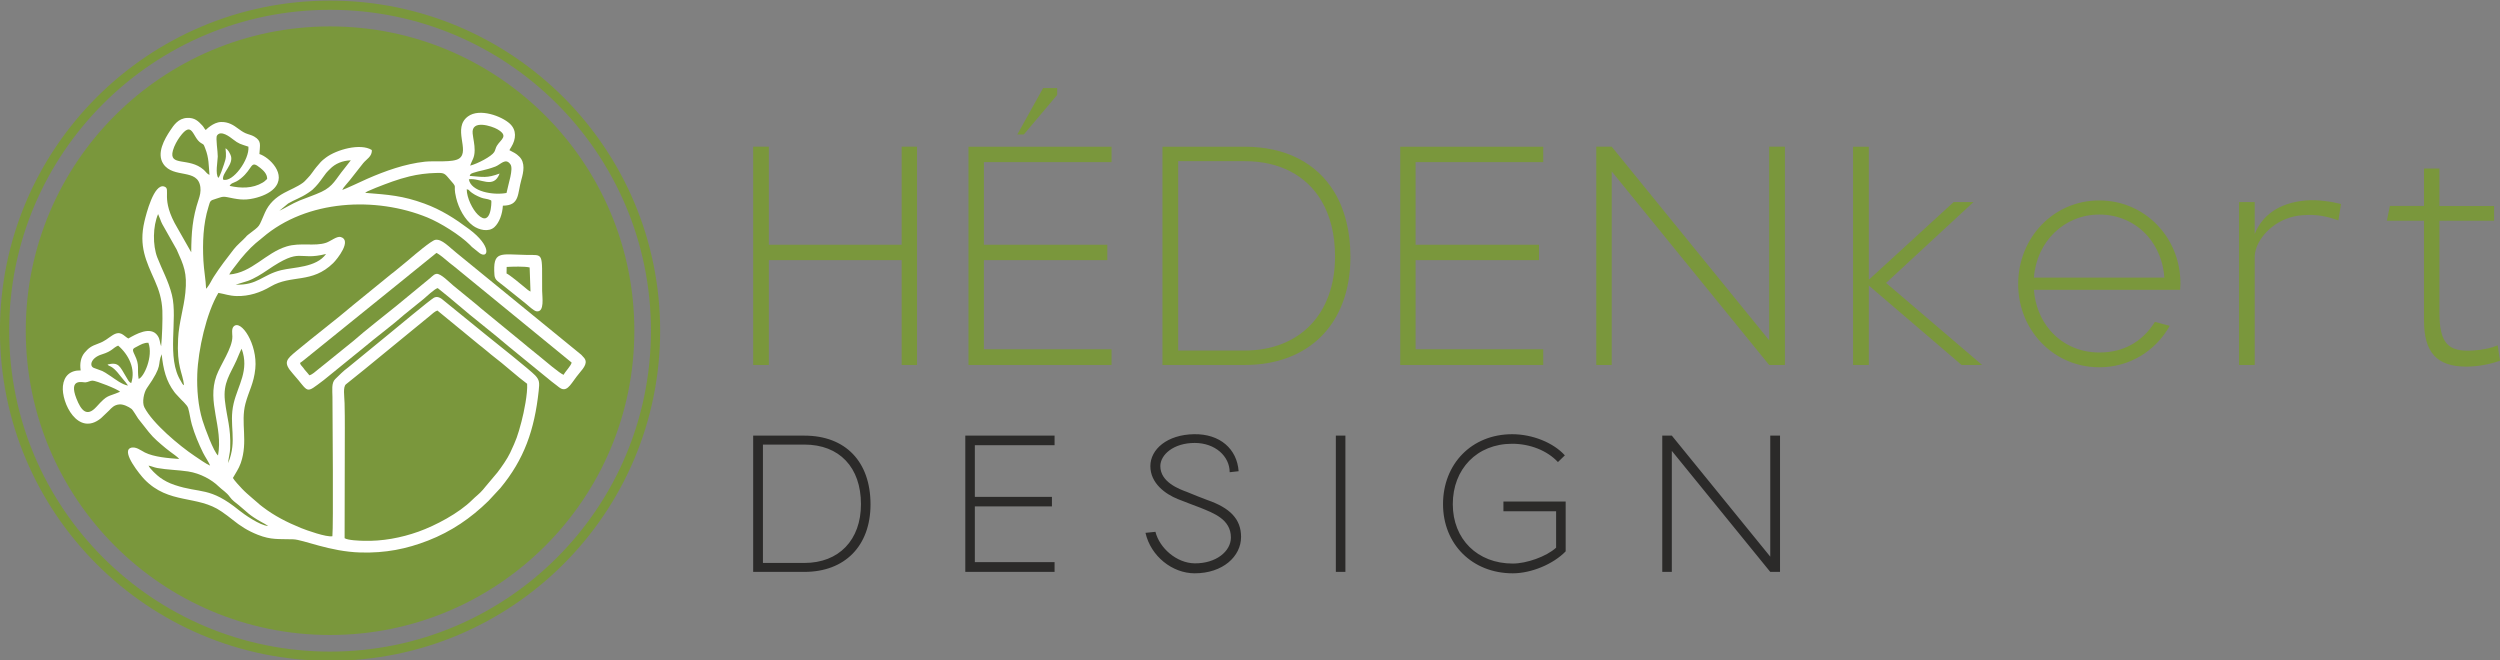
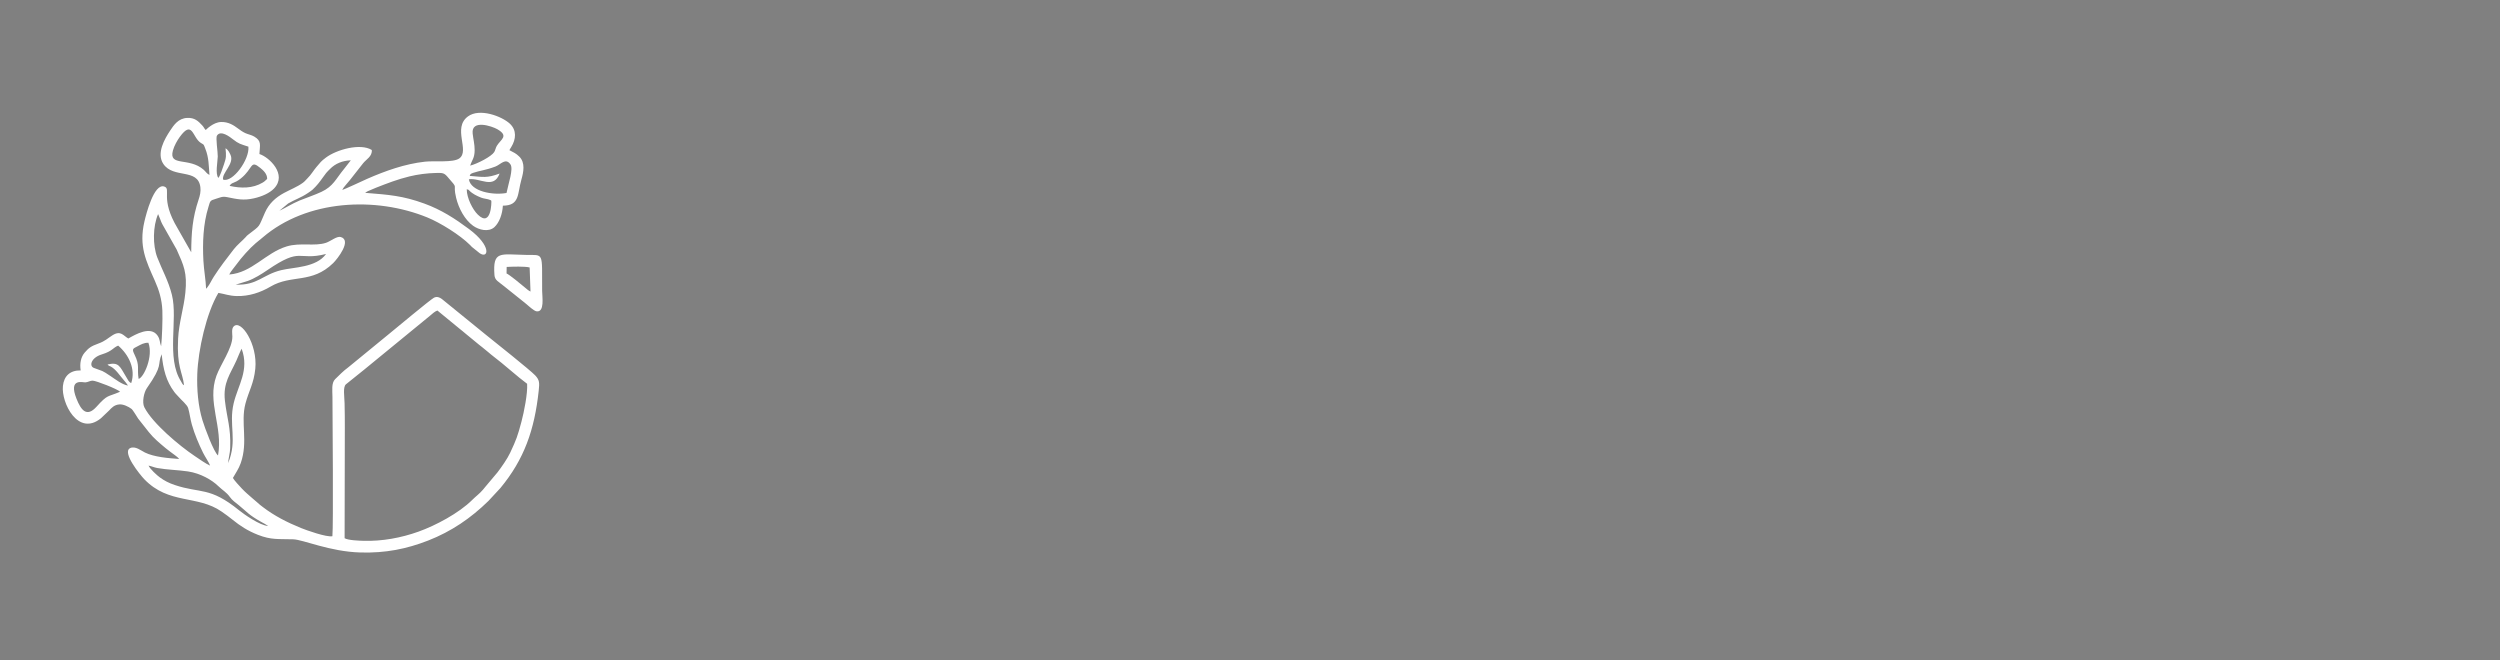
<svg xmlns="http://www.w3.org/2000/svg" xml:space="preserve" width="295.258mm" height="77.971mm" version="1.1" style="shape-rendering:geometricPrecision; text-rendering:geometricPrecision; image-rendering:optimizeQuality; fill-rule:evenodd; clip-rule:evenodd" viewBox="0 0 29525.8 7797.1">
  <rect x="0" y="0" width="29525.8" height="7797.1" fill="#808080" stroke="none" />
  <defs>
    <style type="text/css">
   
    .fil2 {fill:white}
    .fil1 {fill:#2B2A29;fill-rule:nonzero}
    .fil0 {fill:#7A973C;fill-rule:nonzero}
   
  </style>
  </defs>
  <g id="Layer_x0020_1">
    <g id="_2751170592576">
      <g>
-         <path class="fil0" d="M8895.93 4310.64l184.59 0 0 -1238.32 1568.32 0 0 1236.88 0.74 0 0 1.44 180.74 0 0 -2576.64 -0.73 0 0 -1.43 -180.75 0 0 1157.56 -1568.32 0 0 -1156.13 -0.74 0 0 -1.43 -184.59 0 0 2576.63 0.74 0 0 1.44zm10137.27 -1.44l1.7 0 0 -2284.69 1859.63 2286.13 184.59 0 0 -1.44 1.68 0 0 -2576.63 -184.59 0 0 1.43 -1.68 0 0 2284.71 -1859.63 -2286.14 -180.76 0 0 1.43 -1.68 0 0 2576.64 180.74 0 0 -1.44zm4374.74 0l0.07 0 -1132.84 -967.72 1030.62 -953.7 -3.16 0 1.55 -1.43 -230.74 0 -1002.13 917.64 0 -1569.99 -1.61 0 0 -1.43 -184.59 0 0 2576.63 1.61 0 0 1.44 184.59 0 0 -938.36 1096.04 938.36 242.27 0 -1.68 -1.44zm2215.03 -460.53l0.55 -0.95 -173.06 -46.15c-153.83,242.28 -376.88,361.49 -657.61,361.49 -233.46,0 -433.55,-95.46 -571.99,-251.16 -3.53,-3.99 -7.04,-8 -10.47,-12.05l-0.18 -0.21c-107.81,-127.26 -175.68,-292.38 -189.13,-477.36l1726.73 0c0,-26.92 3.85,-38.46 3.85,-73.07 0,-249.71 -87.23,-474.83 -232.51,-646.22 -174.68,-206.9 -433.79,-335.87 -726.3,-335.87 -538.41,0 -957.59,438.41 -957.59,988.35 0,248.04 86.49,473.06 231.35,644.81l0.17 0.21c4.57,5.43 9.22,10.82 13.9,16.13 173.81,197.69 426.69,320.94 713.39,320.94 353.81,0 661.47,-188.45 830.68,-488.41l-1.78 -0.48zm-251.9 -1053.39c108.29,127.14 177.48,293.47 190.92,483.27l-1540.79 0c31.41,-426.16 358,-744.64 772.87,-744.64 233.26,0 437.39,98.25 577,261.37zm1257.37 1513.92l0.46 0 0 -1272.93c0,-31.63 5.56,-64.83 16.21,-98.45 58.54,-182.58 266.73,-376.77 548.66,-396.22 161.52,-11.53 273.04,7.69 423.02,61.54l0.24 -1.51 0.22 0.07 30.77 -192.29c-103.84,-26.92 -269.21,-53.84 -411.5,-42.29 -330.73,26.92 -523.02,184.59 -607.62,396.11l0 -376.88 -184.6 0 0 1.43 -0.45 0 0 1922.86 184.59 0 0 -1.44zm2000.79 -2318.96l0 1.43 -1.04 0 0 440.82 -402.77 0 -0.29 1.44 -0.74 0 -34.61 173.05 438.41 0 0 1176.79c0,369.19 142.3,546.09 499.94,546.09 123.07,0 265.36,-23.07 396.11,-69.21l-0.15 -1.02 1.19 -0.42 -26.92 -180.75c-69.23,30.76 -169.21,53.84 -296.12,61.53 -280.74,15.38 -392.27,-73.06 -392.27,-453.79l0 -1079.22 645.05 0 0 -1.43 1.03 0 0 -173.06 -646.08 0 0 -442.25 -180.74 0zm-16536.34 -403.81l0.29 0 392.26 -465.33 0 -80.76 -165.36 0 -0.79 1.43 -0.71 0 -303.81 546.09 76.92 0 1.2 -1.43zm1033.3 2722.77l1.49 0 0 -184.59 -1507.52 0 0 -1052.29 1456.03 0 0 -1.44 1.5 0 0 -180.75 -1457.53 0 0 -975.38 1506.03 0 0 -1.43 1.49 0 0 -180.75 -1688.27 0 0 1.43 -1.5 0 0 2576.64 1688.28 0 0 -1.44zm602.89 0l0.87 0 0 1.44 969.12 0c765.3,0 1249.87,-492.25 1249.87,-1276.78 0,-303.26 -66.71,-562.06 -191.15,-767.01 -206.79,-341.76 -573.78,-534.28 -1059.59,-534.28l-969.12 0 0 2576.63zm1874.59 -1942.66c106.39,177.61 163.64,401.19 163.64,662.04 0,680.69 -419.18,1111.41 -1069.11,1111.41l-783.66 0 0 -2236.78 784.53 0c412.92,0 726.92,167.86 904.6,463.33zm2621.96 1942.66l0.38 0 0 -184.59 -1507.53 0 0 -1052.29 1457.15 0 0 -1.44 0.38 0 0 -180.75 -1457.53 0 0 -975.38 1507.15 0 0 -1.43 0.38 0 0 -180.75 -1688.27 0 0 1.43 -0.38 0 0 2576.64 1688.27 0 0 -1.44z" />
-         <path class="fil1" d="M8895.19 6754.2l605.29 0c478,0 780.65,-307.45 780.65,-797.45 0,-504.42 -295.44,-811.87 -780.65,-811.87l-605.29 0 0 1609.32zm605.29 -1503.62c413.14,0 667.75,269.01 667.75,703.76 0,425.15 -261.81,694.18 -667.75,694.18l-489.99 0 0 -1397.94 489.99 0zm1899.96 1503.62l1054.46 0 0 -115.29 -941.58 0 0 -658.14 910.36 0 0 -112.9 -910.36 0 0 -610.09 941.58 0 0 -112.9 -1054.46 0 0 1609.32zm2128.12 -461.18c62.45,276.23 317.07,478 581.28,478 331.47,0 547.65,-199.37 547.65,-429.96 0,-213.78 -134.51,-343.48 -396.32,-434.75 -36.03,-12.01 -196.96,-76.87 -242.6,-96.08 -91.27,-33.62 -314.66,-115.3 -314.66,-305.05 0,-134.51 156.13,-273.83 405.93,-273.83 242.61,0 413.14,158.53 413.14,345.88l105.68 -12.01c-19.21,-261.81 -218.57,-441.95 -526.03,-437.15 -317.05,4.8 -516.41,177.74 -516.41,377.11 0,201.76 175.34,329.07 324.26,389.12 57.64,24.02 225.79,86.47 269.02,103.28 151.32,62.46 357.9,134.51 357.9,350.69 0,163.34 -175.35,307.45 -427.56,305.06 -213.77,-2.41 -415.54,-180.16 -463.58,-372.32l-117.7 12.01zm2361.16 461.18l0 -1609.32 -112.88 0 0 1609.32 112.88 0zm1976.81 16.82c218.59,0 478,-108.09 624.51,-259.41l0 -588.49 -735 0 0 115.29 622.12 0 0 429.96c-115.3,105.69 -350.7,187.35 -511.63,187.35 -417.93,0 -708.57,-288.24 -708.57,-701.38 0,-415.54 285.83,-713.38 701.37,-713.38 208.97,0 413.14,79.27 540.45,216.18l81.66 -79.27c-136.91,-151.32 -384.31,-249.8 -622.11,-249.8 -475.59,0 -816.67,348.28 -816.67,826.27 0,473.19 345.89,816.68 823.87,816.68zm1765.43 -16.82l112.89 0 0 -1429.16 1162.55 1429.16 115.3 0 0 -1609.32 -115.3 0 0 1429.18 -1162.55 -1429.18 -112.89 0 0 1609.32z" />
-       </g>
+         </g>
      <g>
-         <path class="fil0" d="M7796.57 3905.69c0,1076.55 -436.36,2051.2 -1141.86,2756.69 -705.49,705.5 -1680.14,1141.87 -2756.69,1141.87 -1076.55,0 -2051.19,-436.36 -2756.69,-1141.87 -705.51,-705.5 -1141.87,-1680.14 -1141.87,-2756.69 0,-1076.55 436.37,-2051.2 1141.87,-2756.7 705.5,-705.5 1680.14,-1141.87 2756.69,-1141.87 1076.55,0 2051.19,436.37 2756.69,1141.87 705.5,705.5 1141.86,1680.15 1141.86,2756.7zm-1218.72 2679.83c685.82,-685.82 1110.01,-1633.29 1110.01,-2679.83 0,-1046.54 -424.19,-1994.02 -1110.01,-2679.84 -685.82,-685.82 -1633.29,-1110.02 -2679.83,-1110.02 -1046.54,0 -1994.01,424.2 -2679.83,1110.02 -685.82,685.83 -1110.02,1633.3 -1110.02,2679.84 0,1046.54 424.19,1994.01 1110.02,2679.83 685.82,685.83 1633.29,1110.02 2679.83,1110.02 1046.54,0 1994.01,-424.19 2679.83,-1110.02z" />
-         <path class="fil0" d="M7491.79 3905.69c0,1984.8 -1608.98,3593.78 -3593.77,3593.78 -1984.78,0 -3593.78,-1608.98 -3593.78,-3593.78 0,-1984.79 1609,-3593.78 3593.78,-3593.78 1984.79,0 3593.77,1608.99 3593.77,3593.78z" />
        <g>
          <path class="fil2" d="M1754.25 5498.93c33.43,6.13 65.68,21.64 102.75,28.36 118.2,21.44 245.93,22.88 363.61,40.56 147.88,22.21 282.64,100.39 358.16,173.97 46.7,45.52 97.59,72.84 135.29,126.84 28.27,40.49 68.41,67.31 105.27,97.27 98.66,80.19 114.82,113.33 265.51,197.89 26.15,14.68 56.21,29.65 82.8,48.05 -97.62,-4.34 -289.25,-140.49 -342.88,-184.06 -350.36,-284.59 -454.41,-196.2 -762.33,-300.14 -68.82,-23.23 -121.45,-50.81 -173.89,-88.71 -37.8,-27.31 -116.94,-100.69 -134.29,-140.03zm727.43 0.23c-41.91,-15.94 -139.03,-84.53 -182.42,-113.59 -182.25,-122.13 -497.47,-385.72 -594.29,-575.22 -30.39,-59.48 -4.46,-177.59 29.61,-226.13 199.97,-284.93 117.98,-266.99 174.82,-400.69 18.55,177.68 51.59,315.87 149.55,446.36 20.97,27.94 36.14,39.19 56.21,62.94 27.75,32.87 95.07,88 106.85,126.65 17.06,55.96 26.2,133.59 43.94,195.27 33.82,117.62 79.11,223.59 132.21,332.41 20.97,42.97 75.12,123.28 83.52,152zm-1063.64 -872.68c-154.26,67.19 -141.74,26.12 -279.04,177.94 -114.6,126.72 -182.05,41.5 -236.58,-97.57 -95.9,-244.64 76.6,-189.3 104.05,-190.65 32.81,-1.61 59.13,-21.59 87.54,-20.8 41.8,1.15 294.17,99.35 324.03,131.08zm2654.48 441.79c0,-102.09 -0.2,-206.33 -3,-306.95 -2.31,-83.32 -20.87,-190.97 16.3,-222.6l128.66 -103.53c30.51,-24.32 55.52,-43.79 87.23,-70.14l773.73 -633.81c28.85,-23.69 57.64,-52.74 90.26,-64.04l265.68 218.01c24.33,18.35 42.28,34.8 65.67,53.87l164.37 135.1c14.73,11.77 18.16,12.71 33.71,26.35 22.39,19.64 49.02,39.95 69.93,57.39 24.07,20.07 41.69,35.88 65.89,53.91 108.87,81.12 288.61,243.84 394.69,320.71 7.3,114.81 -37.08,334.56 -66.67,446.03 -46.18,173.92 -60.08,210.73 -133.59,368.43 -32.47,69.65 -102.53,170.21 -150.07,231.93l-143.73 170.84c-10.76,11.58 -16.66,20.74 -27.17,33.1 -42.62,50.13 -83.08,77.12 -126.78,120.83 -156.94,156.91 -434.33,303.41 -636.03,375.4 -202.68,72.34 -426.56,114.7 -648.36,107.93 -45.52,-1.39 -181.29,-4.74 -223.22,-30.81l2.5 -1287.95zm-1378.31 401.42c2.84,-53.8 22.16,-114.45 24.44,-177.61 8.9,-246.66 -38.33,-349.76 -62.24,-559.55 -24.18,-212.12 63.53,-314.17 136.01,-475.39 12.1,-26.93 49.35,-121 61.38,-138.46 93.22,253.75 -42.64,428.57 -93.84,643.28 -62.01,260.04 47.54,433.25 -65.75,707.73zm-1182.18 -916.02c-70.43,-10.79 -152.92,-76.54 -203,-109.8 -118.29,-78.54 -81.61,-52.84 -200.68,-98.67 -58.22,-22.41 -33.34,-120.73 94.08,-159.69 126.02,-38.53 129.92,-78.08 193.03,-103.77 124.9,106.6 209.51,277.35 154.27,442.57 -28.8,-12.11 -37.72,-36.14 -60.69,-74.44 -75.71,-126.21 -86.17,-176.07 -219.03,-145.38 14.25,18.4 21.59,15.02 39.81,25.18 61.26,34.17 106.1,108.19 146.84,153.27 15.06,16.68 41.93,49.37 55.37,70.73zm125.11 -78.84c-20.91,-124.31 16.98,-153.25 -46.7,-283.41 -35.22,-71.98 -23.61,-71.86 33.36,-101.38 40.09,-20.78 77.22,-43.87 128.58,-41.95 60.5,159.05 -53.71,410.53 -115.24,426.74zm1288.73 -1156.58c78.3,-28.04 163.75,-81.67 231.33,-127.85 413.01,-282.19 350.4,-104.21 693.78,-190.97 -115.99,162.4 -383.04,155.06 -530.25,191.21 -222.07,54.53 -278.37,180.6 -536.86,171.1l142 -43.49zm-752.04 1231.62c-23.38,-13.47 -18.41,-18.11 -35.68,-45.17 -178.15,-279.3 -34.71,-728.31 -107.93,-1022.74 -41.22,-165.72 -116.25,-295.06 -172.62,-441.74 -55.52,-144.48 -52.78,-368.12 9.61,-511.89l24.65 60.1c7.49,20 14.45,39.93 24.47,57.89l170.23 301.28c84,187.95 126.36,273.46 102.46,510.08 -18.49,182.94 -75.57,350.66 -85.52,541.86 -17.48,336.06 51.82,393.32 70.33,550.33zm3589.69 -2196.57c7.72,1.84 16.76,4.51 23.82,7.86 15.88,7.53 5.86,1.33 15.4,10.55 2.94,12.14 0.57,319.03 -159.2,163.26 -62.19,-60.64 -130.8,-196.24 -131.33,-300.11 31.77,8.72 16.61,3.57 35.87,21.11 12.51,11.4 12.57,12.2 28.7,23.52 22.97,16.11 39.04,25.02 66.76,37.98 64.14,29.99 66.61,23.09 119.98,35.83zm-3051.79 -158.03c28.12,-47.94 51.71,-22.4 133.28,-88.15 147.97,-119.29 107.46,-223.46 228.24,-124.57 34.07,27.89 83.8,70.29 81.9,130.63 -24.61,20.19 -23.4,25.66 -52.34,42.99 -119.19,71.38 -259.55,68.98 -391.08,39.1zm2835.51 -117.91c7.73,-19.6 8.45,-24.62 41.12,-35.92 78.72,-27.24 139.94,-28.35 262.17,-74.37 62.97,-23.71 120.37,-107.9 177.73,-26.06 38.25,54.57 -24.35,227.12 -46.13,338.05 -158.9,29.62 -421.1,-16.51 -444.82,-161.5 134,-19.69 291.9,121.64 363.28,-67.88 -152.71,56.62 -194.23,40.14 -353.35,27.68zm-2143.88 325.72c76.43,-45.28 150.12,-66.82 234.91,-124.41 14.83,-10.07 42.65,-28.83 52.13,-37.71 53.63,-50.24 81.48,-87.44 123.09,-145.56 12.36,-17.28 24.98,-35.12 38.32,-51.9 13.09,-16.47 31.09,-32.78 43.96,-46.1 65.21,-67.51 150.76,-100.27 247.4,-104.11l-78.58 100.41c-101.01,122.43 -127.81,206.06 -268.43,272.11 -81.68,38.37 -173.88,67.75 -257.24,102.02 -89.28,36.71 -194.22,102.5 -239.67,121.22l104.11 -85.97zm-929.36 -337.22c-30.29,-12.55 -44.42,-39.62 -67.75,-60.26 -173.59,-153.5 -417.35,-33.21 -363.99,-228.4 15.53,-56.83 52.02,-120.18 80.6,-159.48 151.73,-208.63 149.18,7.62 248.85,69.92 42.67,26.67 30.01,10.62 53.1,68.28 42.76,106.82 39.9,200.51 49.19,309.94zm459.81 -333.58c15.07,152.69 -187.8,428.7 -298.77,388.9 -18.84,-78.76 139.03,-187.84 85.79,-295.75 -13.19,-26.73 -26.18,-56.55 -57.41,-73.99 8.36,88.32 10.24,108.62 -19.07,191.72 -13.27,37.63 -44.32,135.92 -65.77,158.05 -37.68,-48.47 -8.82,-187.03 -6.77,-252.77 1.65,-52.51 -26.9,-219.81 -9.1,-247.33 44.76,-69.2 154.92,17.93 188.54,44.2 69.64,54.41 87.61,55.68 182.56,86.97zm2619.02 223.9c22.15,-68.91 52.22,-87.27 52.92,-182.54 0.49,-67.76 -16.27,-130.46 -23.52,-196.27 -18.82,-170.95 229.18,-87.05 290.79,-51.51 141.16,81.44 41.07,119.87 -5.17,196.39 -14.08,23.29 -18.06,53.41 -31.26,74.13 -33.33,52.31 -197.08,137.63 -283.76,159.8zm-2451.37 849.16c522.29,-448.7 1335.42,-486.72 1946.16,-236.83 153.88,62.96 384.68,206.27 505.39,326.61 14.76,14.7 9.36,12.67 25.88,26.01l87.28 70.04c102.6,68.33 143.09,-84.4 -126.07,-285.25 -165.72,-123.66 -328.43,-228.77 -528.72,-301.71 -255.08,-92.89 -419.28,-104.26 -697.9,-126.61 9.86,-8.42 -1.36,-0.51 15.73,-11.32 0.94,-0.6 14.9,-8.31 15.27,-8.5l94.56 -40.04c131,-51.38 257.82,-100.62 397.09,-134.39 101.04,-24.5 206.73,-37.86 310.84,-40.48 78.06,-1.96 97.39,-1.66 136.72,43.62 142,163.5 57.95,59.36 103.3,249.31 29.98,125.6 101.92,259.27 199.81,330.23 69.47,50.35 184.9,78.12 252.35,16.37 57.08,-52.26 94.38,-152.62 99.94,-253.41 202.4,-1.06 170.4,-139.19 219.14,-309.68 24.67,-86.25 47.78,-197.4 -24.82,-269.39 -40.24,-39.89 -64.11,-48 -117.19,-76.39l10.38 -18.63c1.61,-2.7 7.89,-12.59 11.45,-18.37 57.14,-92.61 65.92,-199.41 -16.62,-275.8 -95.18,-88.07 -357.42,-187.42 -494.79,-85.67 -186.79,138.36 25.9,404.93 -102.6,496.18 -72.94,51.79 -291.52,25.59 -404.48,38.09 -238.46,26.37 -466.92,108.54 -681.35,201.98 -47.58,20.73 -273.24,128.02 -296.48,131.28 12.32,-28.56 65.62,-83.35 89.35,-114.17l158.38 -201.42c36.46,-45.59 108.67,-80.47 101.3,-155.7 -134.98,-83.78 -417.35,-3.72 -541.61,89.81 -59.64,44.9 -62.39,53.42 -112.35,111.8 -32.37,37.83 -64.95,93.63 -102.54,129.76 -18.92,18.18 -33.27,38.71 -56.89,55.89 -68.3,49.67 -148.99,80.01 -224.01,120.81 -98.16,53.36 -176.31,123.67 -224.01,230.9 -81.72,183.71 -46.14,144.36 -197.63,260.83 -21.4,16.44 -11.41,9.48 -29.97,29.41 -45.12,48.41 -100.37,91.51 -140.84,143.54 -81.75,105.08 -163.08,210.72 -236.35,324.71 -27.92,43.45 -44.97,86.35 -77.05,126.57l-13.34 15.08c-4.25,-107.66 -26.27,-220.9 -31.98,-331.98 -10.8,-210.25 -3.58,-432.04 59.61,-634.47 21.68,-69.45 15.26,-75.14 86.16,-95.43 52.81,-15.1 73.99,-32.33 133.61,-20.36 117.77,23.63 192.15,42.53 316.98,14.27 97.75,-22.12 184.94,-61.83 236.43,-114.69 162.27,-166.6 -57.41,-373.12 -171.12,-408.55 5.07,-109.52 28.7,-152.61 -61.77,-206.56 -30.38,-18.11 -68.81,-24.72 -102.61,-39.47 -32.06,-13.99 -63.71,-37.07 -87.82,-55.04 -50.89,-37.93 -112.48,-80.1 -201.75,-77.21 -92.5,3 -176.23,91.42 -176.46,90.95 -0.68,-1.36 -3.03,2.26 -4.64,3.25 -17.17,-17.32 -20.15,-32.16 -38.94,-52.46 -49.14,-53.11 -90.95,-93.54 -178.16,-90.01 -106.7,4.32 -159.95,86.39 -201.66,149.04 -65.99,99.12 -165.28,269.57 -80.52,395.01 118.75,175.73 407.44,47.24 436.79,272.83 6.83,52.48 -4.86,99.97 -20.49,146.59 -73.27,218.57 -85.67,389.64 -87.41,623.54l-161.09 -283.59c-213.11,-355.32 -68.6,-464.71 -158.62,-493.27 -120.79,-38.33 -212.98,327.21 -232.93,412.42 -68.66,293.3 19.84,468.15 123.53,701.94 48.19,108.66 82.71,217.67 88.2,351.34 4.24,103.46 -3.59,319.52 -14.58,421.48 -17.97,-46.69 -11.2,-80.73 -41.17,-124.94 -82.1,-121.09 -262.13,-15.11 -346.49,32.84 -58.16,-32.03 -88.51,-100.59 -187.71,-37.58 -59.29,37.66 -85.58,68.16 -165.21,96.98 -87.81,31.78 -114.29,51.43 -161.9,106.58 -44.85,51.94 -60.9,127.69 -47.69,211 -124.09,-2.31 -197.33,64.66 -209.76,183.94 -20.78,199.38 179.47,601.08 449.34,380.77l95.63 -91.05c28.22,-29.49 59.66,-67.69 123.2,-72.35 45.88,-3.36 106.66,26.54 141.21,52.53 18.55,13.95 61.24,88.91 79.67,115.72l125.42 158.87c57.86,73.18 129.54,131.58 199.18,189.84 25.35,21.22 32.8,25.32 54.73,42.68 20.1,15.92 89.6,62.17 105.33,84.85 -128.87,-9.26 -295.65,-22.45 -405.13,-76.21 -43.82,-21.51 -115,-81.14 -174.53,-51.98 -100.32,49.12 119.3,317.58 166.32,366.54 290.08,302.04 628.35,184.8 912.8,382.26 49,34.02 89.68,63.9 133.17,98.94 85.51,68.91 171.62,126.71 295.5,175.72 159.14,62.96 246.2,48.15 417.64,53.49 119.86,3.74 430.52,145.36 794.1,155.72 295.81,8.42 544.82,-41.6 799.46,-140.89 275.08,-107.25 505.69,-265.1 713.44,-468.86l140.3 -151.21c281.54,-340.23 402.75,-686.41 452.49,-1148.96 10.22,-94.97 10.24,-126.31 -41.45,-181.62 -56.68,-60.63 -470.97,-390.5 -583.05,-480.19l-520.15 -422.75c-24.91,-18.09 -58.48,-33.6 -94.4,-13.28 -47.13,26.67 -451.12,363.43 -526.24,424.71l-485.74 397.89c-56.17,40.69 -102.46,89.13 -152.98,138.19 -46,44.66 -32.31,134.38 -31.87,208.21 1.46,248.92 11.68,1525.04 -0.7,1646.74 -69.17,13.97 -306.57,-70.68 -372.04,-97.4 -164.09,-66.94 -314.08,-143.73 -449.56,-247.4 -11.04,-8.45 -22.6,-17.32 -33.87,-26.15 -14.5,-11.37 -18.22,-16.61 -31.76,-27.92l-60.46 -51.94c-44.54,-38.79 -80.33,-68.71 -121.03,-111.4 -20.94,-21.97 -94.71,-101.4 -106.26,-126.05 31.24,-57.2 67.87,-104.53 92.8,-176.14 89.25,-256.36 -4.55,-474.37 55.03,-701.01 39.32,-149.54 99.39,-237.59 116.74,-413.6 28.49,-288.91 -169.89,-587.8 -255.97,-498.01 -26.96,28.11 -15.6,83.85 -15.06,119.25 2.04,133.46 -140.67,331.64 -188.3,462.88 -113.98,314.05 80.14,602.91 18.92,941.1 -50.2,-40.22 -156.57,-326.09 -183.87,-416.27 -50.96,-168.4 -67.62,-366.03 -61.08,-546.27 10.26,-282.7 106.8,-719.27 249.21,-957.42 77.99,12.8 125.35,34.84 216.54,37.21 144.86,3.76 280.63,-41.49 399.15,-111.56 247.03,-146.04 487.48,-30.77 740.17,-277.59 48.69,-47.56 224.25,-269.09 89.34,-308.08 -45.94,-13.28 -118.49,49.52 -173.21,67.99 -134.61,45.43 -305.46,-5.81 -465.8,43.24 -250.69,76.68 -409.18,311.1 -678.14,331.77 21.18,-41.73 56.98,-79.27 87.36,-121.75 53.19,-74.39 155.31,-189.46 224.47,-247.52l82.45 -67.74z" />
-           <path class="fil2" d="M3653.99 4432.57c-11.68,-12.49 -14.51,-17.29 -26.05,-31.92 -12.08,-15.3 -19.41,-20.36 -31.18,-36.1 -12.44,-16.62 -9.95,-15.53 -26.15,-33.88 -13.71,-15.53 -20.06,-20.38 -27.42,-43.98 33.36,-21.76 66.75,-51.82 100.47,-78.12l1155.44 -933.64c14.06,-11.96 31.05,-25.57 49.42,-40.43l305.95 -247.52c32.58,13.17 120.45,87.56 153.04,115.95 22.78,19.85 29.49,21.82 50.4,39.38l1393.35 1139.72c-6.3,36.95 -74.49,104.35 -94.76,144.71 -37.66,-10.12 -229.68,-172.49 -283.31,-217.39l-140.76 -114.08c-20.49,-16.35 -28.31,-22.76 -44.78,-37.49l-510.13 -418.36c-16.07,-13.97 -24.51,-21.78 -44.12,-38.04l-280.26 -229.26c-45.76,-37.47 -146.24,-143.51 -197.89,-137.8 -22.32,2.47 -41.68,19.25 -52.86,29.99 -22.87,21.95 -24.52,21.2 -44.39,38.11l-369.51 304.31c-152.71,124.74 -373.86,294.79 -511.42,416.92l-327.07 264.68c-32.89,24.98 -58.42,47.62 -91.45,73.15 -37.44,28.94 -64.94,59.17 -104.56,71.09zm1633.17 -935.04c36.14,30.71 73.02,59.95 110.2,92.2 190.48,165.2 427.56,344.77 611.99,503.66l502.79 410.53c23.38,19.66 33.93,24.99 59.31,45.58 14.5,11.77 39.74,32.73 56.95,40.5 80.99,36.55 124.24,-77.35 211.47,-179.71 63.29,-74.26 109.53,-134.54 49.61,-193.67 -12.23,-12.07 -12.67,-14.44 -24.66,-27.05l-1475.76 -1204.98c-85.45,-67.06 -170,-165.06 -247.23,-152.15 -47.79,7.99 -246.15,177.98 -296.12,220.15 -12.35,10.42 -14.51,13.84 -28.08,24.04l-164.58 134.93c-14.22,10.75 -15.16,10.26 -29.89,22.78l-445.67 362.94c-205.27,174.66 -458.15,366.8 -674.02,546.34 -121.79,101.29 -164.64,135.44 -44.7,269.45 200.33,223.83 135.68,247.83 366.42,74.61l475.24 -385.86c142.27,-120.71 336.57,-263.07 474.64,-386.5l223.74 -180.82c33.16,-28.02 134.8,-123.91 170.64,-132.14l117.71 95.17z" />
          <path class="fil2" d="M5983.9 3152.52c67.46,-3.59 214.03,-8.39 271.32,6.26l10.2 284.44c-23.78,-10.33 -51.28,-35.09 -70.61,-51.52 -35.25,-29.99 -181.33,-150.59 -212.26,-162.02l1.35 -77.16zm-144.31 96.16c4.71,64.31 53,80.33 108.36,127.28l257.89 206.44c30.3,24.63 99.39,91.26 132.49,94.82 95.84,10.3 64.91,-170.93 64.52,-241.34 -2.57,-468.04 24.24,-421.35 -192.56,-425.39 -303.06,-5.65 -392.01,-53.17 -370.7,238.19z" />
        </g>
      </g>
    </g>
  </g>
</svg>